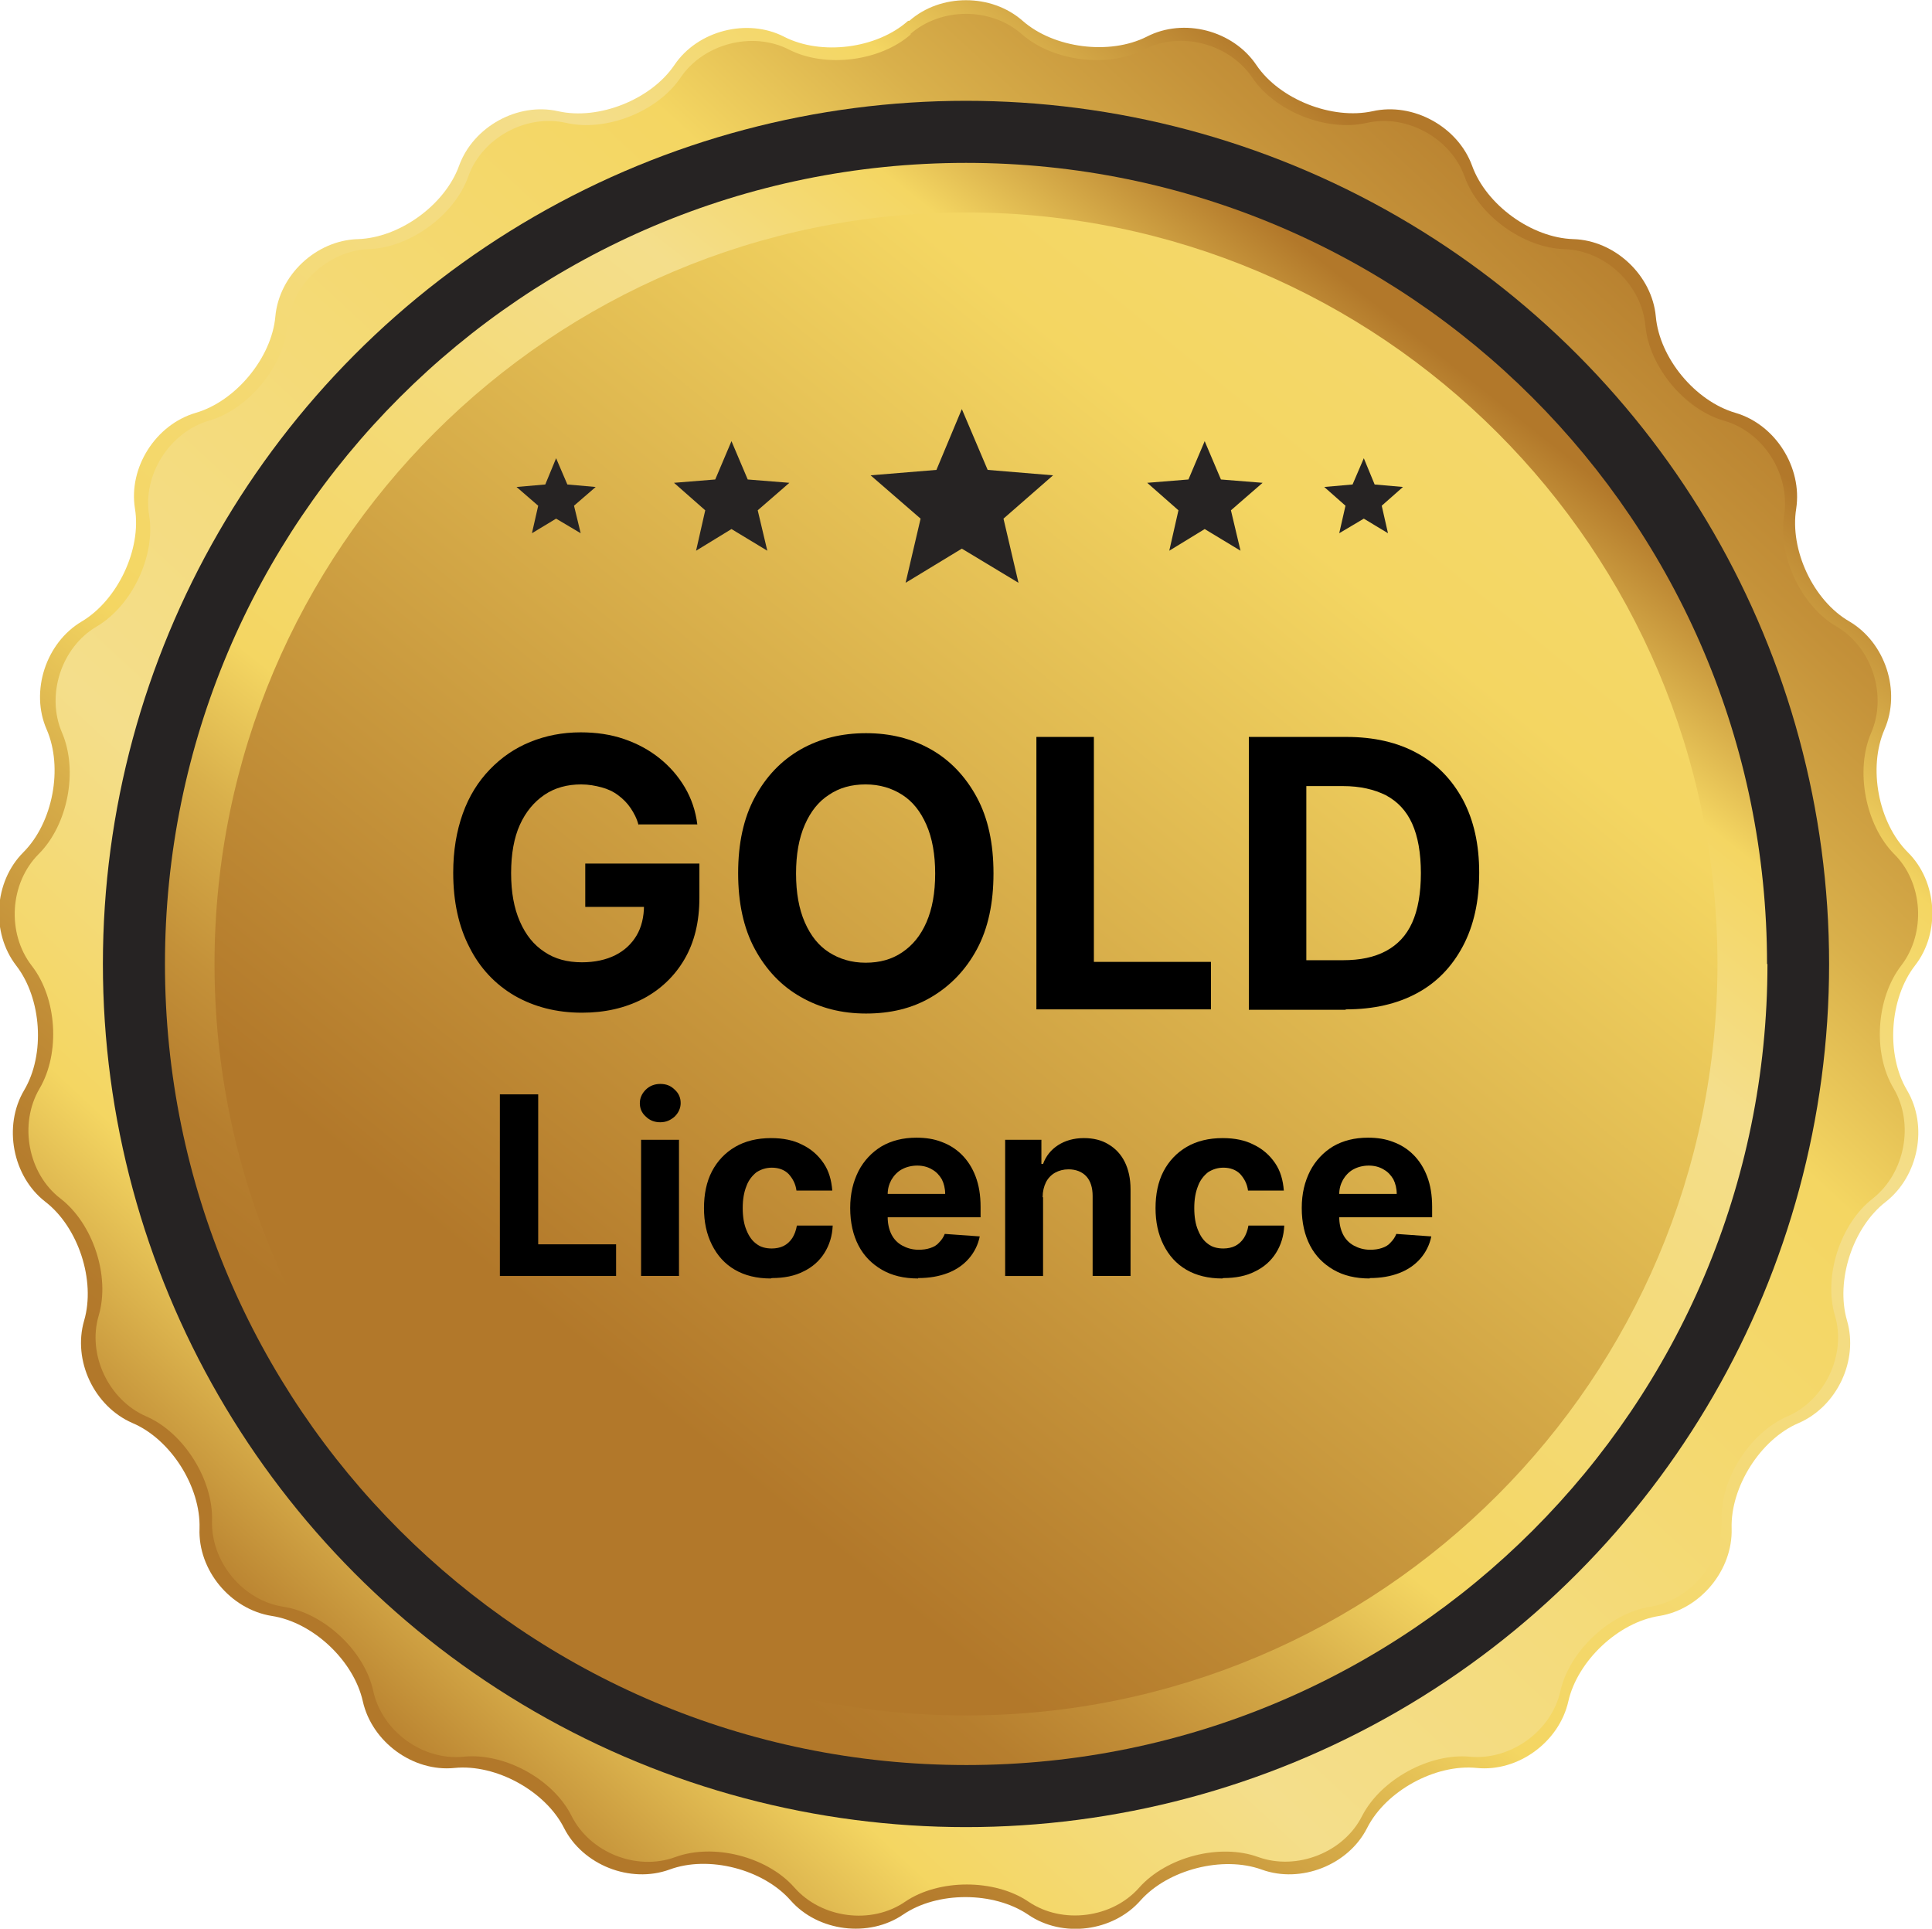
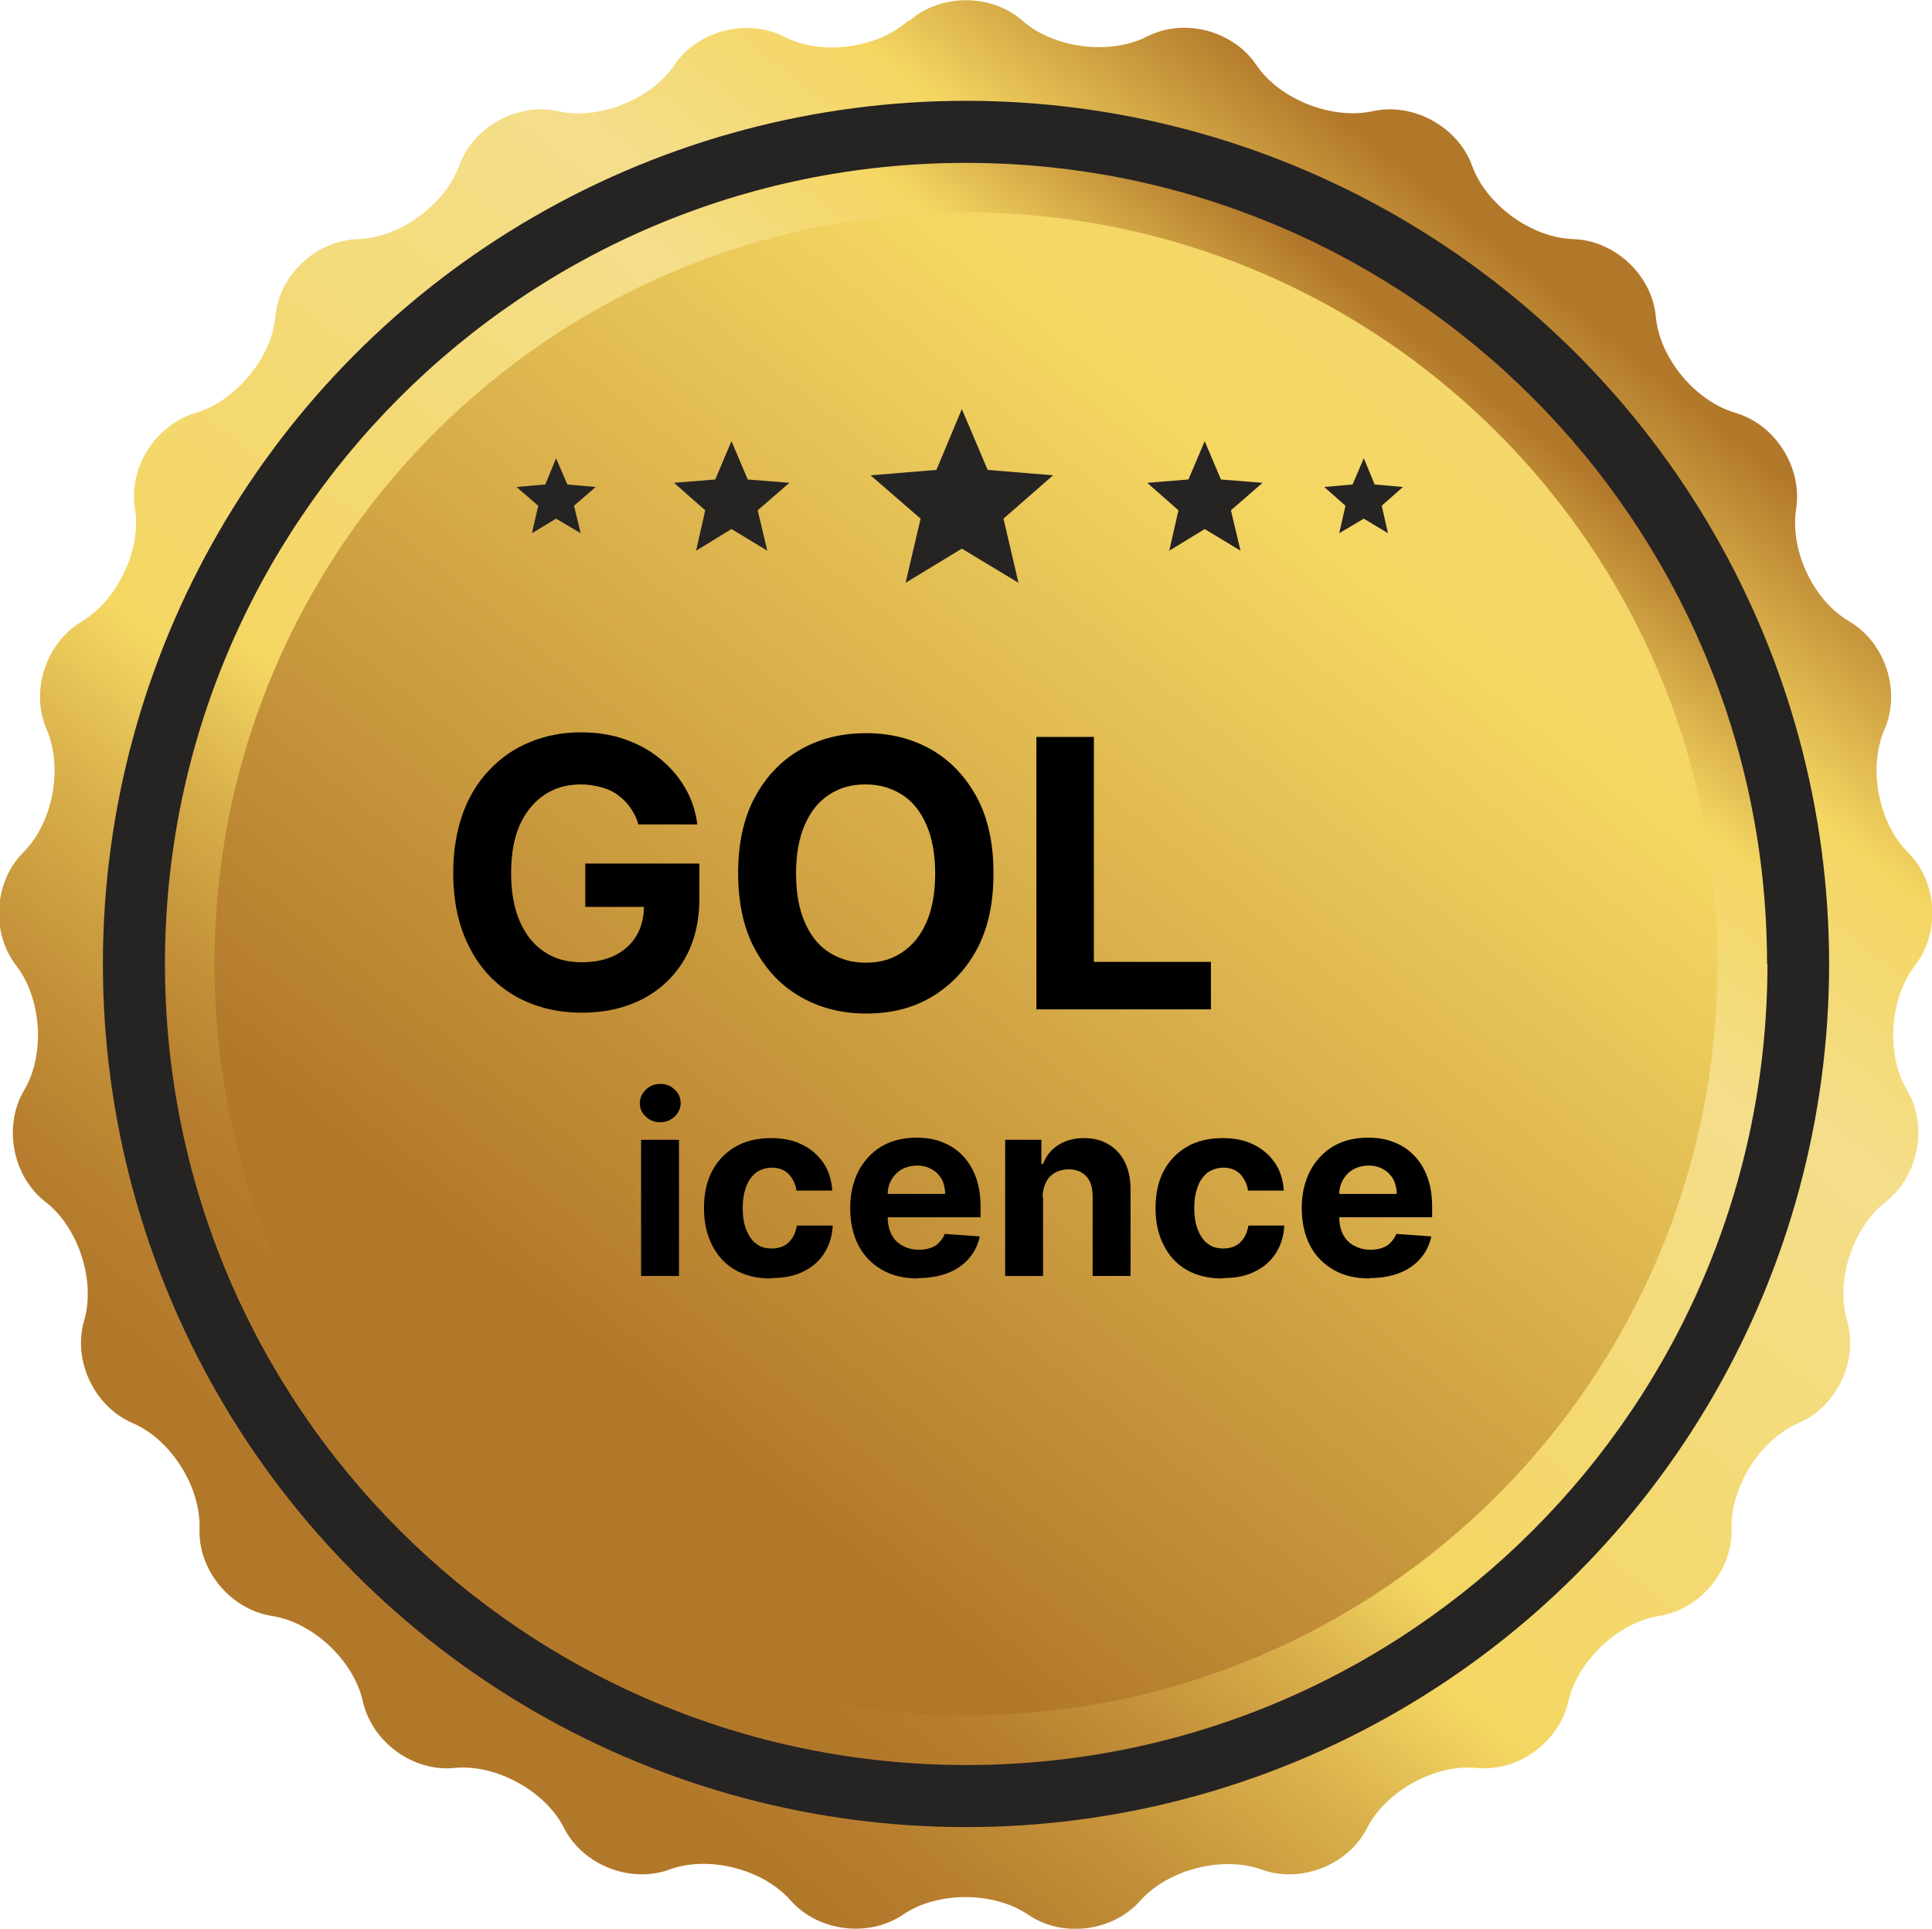
<svg xmlns="http://www.w3.org/2000/svg" xmlns:xlink="http://www.w3.org/1999/xlink" id="Layer_2" viewBox="0 0 46.38 46.3">
  <defs>
    <style>.cls-1{fill:url(#linear-gradient);}.cls-2{fill:#262323;}.cls-3{fill:url(#linear-gradient-3);}.cls-4{fill:url(#linear-gradient-4);}.cls-5{fill:url(#linear-gradient-2);}</style>
    <linearGradient id="linear-gradient" x1="10.66" y1="38.76" x2="36.84" y2="6.55" gradientUnits="userSpaceOnUse">
      <stop offset="0" stop-color="#b2782a" />
      <stop offset=".06" stop-color="#b67e2e" />
      <stop offset=".14" stop-color="#c49139" />
      <stop offset=".24" stop-color="#d9b04b" />
      <stop offset=".33" stop-color="#f4d662" />
      <stop offset=".72" stop-color="#f4de8b" />
      <stop offset=".86" stop-color="#f4d662" />
      <stop offset="1" stop-color="#b2782a" />
    </linearGradient>
    <linearGradient id="linear-gradient-2" x1="41.43" y1="3.59" x2="7.04" y2="40.65" xlink:href="#linear-gradient" />
    <linearGradient id="linear-gradient-3" x1="13.02" y1="35.96" x2="34.71" y2="8.62" xlink:href="#linear-gradient" />
    <linearGradient id="linear-gradient-4" x1="131.99" y1="-110.92" x2="15.05" y2="33.18" xlink:href="#linear-gradient" />
  </defs>
  <g id="Layer_1-2">
    <g>
      <g>
        <path class="cls-1" d="m21.83.5c.75-.66,1.97-.66,2.72,0,.75.66,2.09.83,2.98.38.89-.46,2.07-.15,2.63.68.56.83,1.82,1.32,2.79,1.11.97-.22,2.05.37,2.39,1.31.34.94,1.43,1.73,2.43,1.76,1,.03,1.89.87,1.98,1.86.09,1,.95,2.03,1.91,2.31.96.28,1.61,1.31,1.46,2.3-.16.99.41,2.21,1.28,2.71.86.51,1.24,1.67.84,2.59-.4.92-.15,2.24.56,2.95.71.7.79,1.93.17,2.72-.61.79-.7,2.13-.19,2.99.51.86.28,2.06-.51,2.68-.79.61-1.21,1.89-.93,2.85.28.96-.24,2.06-1.16,2.46-.92.39-1.64,1.54-1.61,2.53.03,1-.75,1.94-1.73,2.1-.99.15-1.97,1.08-2.19,2.05-.22.98-1.21,1.7-2.2,1.6-.99-.1-2.18.55-2.63,1.44-.45.89-1.59,1.34-2.53,1-.94-.34-2.25,0-2.91.74-.66.75-1.87.91-2.7.34-.83-.56-2.18-.56-3,0-.82.56-2.04.41-2.7-.34-.66-.75-1.97-1.09-2.91-.74-.94.34-2.08-.11-2.53-1-.45-.89-1.64-1.54-2.63-1.44-.99.1-1.98-.62-2.2-1.6-.22-.98-1.2-1.9-2.19-2.05-.99-.16-1.77-1.1-1.73-2.1.03-1-.69-2.14-1.61-2.53-.92-.4-1.44-1.5-1.16-2.46.28-.96-.14-2.24-.93-2.85-.79-.61-1.02-1.82-.51-2.68.51-.86.42-2.2-.19-2.99-.61-.79-.54-2.01.17-2.72.71-.71.96-2.03.56-2.95-.4-.91-.02-2.08.84-2.59.86-.51,1.44-1.73,1.28-2.71-.16-.99.5-2.02,1.46-2.3.96-.28,1.82-1.32,1.91-2.31.09-1,.98-1.83,1.98-1.86,1-.03,2.09-.82,2.43-1.76.34-.94,1.41-1.53,2.38-1.31.97.22,2.23-.28,2.79-1.11.56-.83,1.75-1.13,2.63-.68.89.46,2.23.29,2.98-.38Z" />
-         <path class="cls-5" d="m21.85.82c.74-.65,1.94-.65,2.68,0,.74.65,2.06.82,2.93.37.88-.45,2.04-.15,2.6.67.55.82,1.79,1.31,2.75,1.09.96-.22,2.02.37,2.35,1.29.33.93,1.41,1.71,2.39,1.74.99.03,1.86.86,1.95,1.84.09.98.94,2.01,1.89,2.28.95.27,1.59,1.29,1.44,2.27-.16.97.41,2.18,1.26,2.67.85.5,1.22,1.65.83,2.55-.39.9-.14,2.21.55,2.91.7.69.77,1.9.17,2.68-.6.78-.69,2.1-.18,2.95.5.85.27,2.03-.5,2.64-.78.6-1.19,1.87-.91,2.81.28.94-.24,2.03-1.14,2.42-.9.39-1.62,1.51-1.58,2.5.03.98-.74,1.91-1.71,2.07-.97.15-1.94,1.06-2.16,2.02-.21.96-1.19,1.67-2.17,1.58-.98-.09-2.14.55-2.59,1.42-.44.88-1.57,1.32-2.49.99-.93-.34-2.21,0-2.86.73-.65.74-1.85.89-2.66.34-.81-.55-2.15-.55-2.96,0-.81.56-2.01.4-2.66-.34-.65-.74-1.94-1.07-2.86-.73-.93.34-2.05-.11-2.49-.99-.44-.88-1.61-1.52-2.59-1.42-.98.1-1.96-.61-2.17-1.58-.21-.96-1.18-1.87-2.16-2.02-.97-.15-1.74-1.08-1.71-2.07.03-.98-.68-2.11-1.58-2.5-.9-.39-1.42-1.48-1.14-2.42.28-.95-.14-2.21-.92-2.81-.78-.6-1-1.79-.5-2.64.5-.85.42-2.17-.19-2.95-.6-.78-.53-1.98.17-2.68.7-.7.95-2,.56-2.91-.39-.9-.02-2.05.83-2.55.85-.5,1.42-1.7,1.26-2.67-.16-.97.49-1.99,1.43-2.27.95-.27,1.8-1.3,1.89-2.28.09-.98.97-1.8,1.95-1.84.98-.03,2.06-.81,2.39-1.74.33-.93,1.39-1.51,2.35-1.29.96.22,2.2-.27,2.75-1.09.55-.81,1.72-1.12,2.6-.67.88.45,2.2.28,2.93-.37Z" />
        <circle class="cls-2" cx="23.19" cy="23.14" r="20.72" />
        <path class="cls-3" d="m42.43,23.14c0,10.62-8.61,19.23-19.23,19.23S3.96,33.76,3.96,23.14,12.57,3.91,23.19,3.91s19.23,8.61,19.23,19.23Z" />
        <path class="cls-4" d="m41.23,23.14c0,9.96-8.08,18.04-18.04,18.04S5.15,33.1,5.15,23.14,13.23,5.1,23.19,5.1s18.04,8.08,18.04,18.04Z" />
        <polygon class="cls-2" points="23.09 13.17 21.74 13.99 22.1 12.45 20.9 11.41 22.48 11.28 23.09 9.82 23.71 11.28 25.28 11.41 24.09 12.45 24.45 13.99 23.09 13.17" />
        <polygon class="cls-2" points="17.56 12.7 16.71 13.22 16.93 12.25 16.18 11.59 17.17 11.51 17.56 10.59 17.95 11.51 18.95 11.59 18.19 12.25 18.42 13.22 17.56 12.7" />
        <polygon class="cls-2" points="28.92 12.7 28.07 13.22 28.29 12.25 27.54 11.59 28.53 11.51 28.92 10.59 29.31 11.51 30.31 11.59 29.55 12.25 29.78 13.22 28.92 12.7" />
        <polygon class="cls-2" points="32.74 12.45 32.15 12.8 32.3 12.14 31.79 11.69 32.47 11.63 32.74 11 33 11.63 33.68 11.69 33.17 12.14 33.32 12.8 32.74 12.45" />
        <polygon class="cls-2" points="13.35 12.45 12.77 12.8 12.92 12.14 12.4 11.69 13.09 11.63 13.35 11 13.62 11.63 14.3 11.69 13.78 12.14 13.94 12.8 13.35 12.45" />
      </g>
      <g>
        <g>
          <path d="m15.33,19.81c-.04-.16-.11-.29-.19-.41-.08-.12-.18-.22-.3-.31s-.25-.15-.4-.19c-.15-.04-.31-.07-.49-.07-.33,0-.63.08-.88.25-.25.17-.45.41-.59.72s-.21.7-.21,1.16.07.84.21,1.16c.14.32.33.56.59.73.25.17.55.25.9.25.31,0,.58-.06.8-.17s.39-.27.51-.47.18-.45.18-.73l.28.04h-1.69v-1.04h2.74v.82c0,.58-.12,1.07-.36,1.48-.24.41-.58.73-1,.95-.43.22-.91.33-1.46.33-.61,0-1.15-.14-1.62-.41-.46-.27-.83-.66-1.08-1.16-.26-.5-.39-1.1-.39-1.79,0-.53.08-1,.23-1.42s.37-.77.65-1.06c.28-.29.6-.51.97-.66.37-.15.77-.23,1.21-.23.37,0,.72.05,1.04.16.32.11.6.26.85.46.25.2.45.43.61.7s.26.57.3.89h-1.41Z" />
          <path d="m23.85,20.97c0,.71-.13,1.32-.4,1.82-.27.5-.64.88-1.1,1.15s-.98.39-1.56.39-1.1-.13-1.57-.4c-.46-.26-.83-.65-1.1-1.15-.27-.5-.4-1.11-.4-1.82s.13-1.32.4-1.82c.27-.5.63-.88,1.1-1.15.46-.26.98-.39,1.57-.39s1.1.13,1.56.39.83.65,1.1,1.15c.27.5.4,1.11.4,1.82Zm-1.4,0c0-.46-.07-.85-.21-1.17s-.33-.56-.58-.72-.54-.25-.88-.25-.63.08-.88.25c-.25.16-.44.4-.58.72-.14.32-.21.71-.21,1.17s.07.85.21,1.17c.14.32.33.56.58.72.25.16.54.25.88.25s.63-.08.88-.25.44-.4.58-.72.21-.71.21-1.17Z" />
          <path d="m24.88,24.24v-6.55h1.38v5.4h2.81v1.14h-4.19Z" />
-           <path d="m32.3,24.24h-2.32v-6.55h2.34c.66,0,1.23.13,1.7.39.48.26.84.64,1.1,1.12.26.49.39,1.07.39,1.75s-.13,1.27-.39,1.76c-.26.49-.62.87-1.1,1.13-.48.26-1.05.39-1.71.39Zm-.94-1.19h.88c.41,0,.75-.07,1.03-.22s.49-.37.63-.68c.14-.31.21-.71.21-1.19s-.07-.88-.21-1.19-.35-.53-.63-.68c-.28-.14-.62-.22-1.03-.22h-.88v4.17Z" />
        </g>
        <g>
-           <path d="m12,30.63v-4.36h.92v3.6h1.87v.76h-2.79Z" />
          <path d="m15.85,26.94c-.13,0-.25-.04-.35-.14-.1-.09-.14-.2-.14-.32s.05-.23.14-.32.21-.14.35-.14.25.04.35.14c.1.09.14.2.14.32s-.05.23-.14.32c-.1.09-.21.14-.35.14Zm-.46,3.69v-3.27h.91v3.27h-.91Z" />
          <path d="m18.5,30.69c-.33,0-.62-.07-.86-.21-.24-.14-.42-.34-.55-.6s-.19-.55-.19-.88.06-.63.19-.88.32-.45.56-.59c.24-.14.53-.21.86-.21.29,0,.54.05.75.16.21.1.38.25.51.44s.19.41.21.66h-.86c-.02-.16-.09-.29-.19-.4-.1-.1-.24-.15-.4-.15-.14,0-.26.04-.37.11-.1.08-.19.19-.24.33-.06.15-.09.32-.09.53s.03.39.09.53c.06.15.14.26.24.33.1.08.23.11.37.11.1,0,.2-.02.28-.06.08-.04.15-.1.21-.19.05-.08.09-.18.11-.3h.86c-.01.25-.08.47-.2.66-.12.19-.29.34-.5.44-.21.11-.47.16-.76.16Z" />
          <path d="m22.04,30.69c-.34,0-.63-.07-.87-.21s-.43-.33-.56-.58c-.13-.25-.2-.55-.2-.9s.07-.63.2-.89c.13-.25.32-.45.55-.59.24-.14.52-.21.84-.21.22,0,.42.03.6.1.19.07.35.17.49.31.14.14.25.31.33.52s.12.45.12.73v.25h-2.76v-.56h1.91c0-.13-.03-.25-.08-.35-.06-.1-.13-.18-.24-.24-.1-.06-.22-.09-.35-.09s-.26.03-.37.09c-.11.06-.19.15-.25.25-.06.11-.09.22-.09.35v.54c0,.16.03.3.09.42.06.12.15.21.26.27.11.06.24.1.39.1.1,0,.19-.01.28-.04s.16-.07.21-.13c.06-.06.11-.13.14-.21l.84.06c-.04.2-.13.38-.26.53-.13.15-.3.27-.51.35-.21.08-.44.12-.71.12Z" />
          <path d="m25.04,28.74v1.89h-.91v-3.27h.87v.58h.04c.07-.19.19-.34.36-.45.17-.11.38-.17.62-.17.23,0,.43.05.59.15.17.1.3.24.39.42s.14.4.14.66v2.08h-.91v-1.92c0-.2-.05-.36-.15-.47s-.25-.17-.43-.17c-.12,0-.23.03-.32.08-.09.05-.17.13-.22.23-.05.1-.08.22-.08.36Z" />
          <path d="m29.34,30.69c-.33,0-.62-.07-.86-.21-.24-.14-.42-.34-.55-.6s-.19-.55-.19-.88.06-.63.19-.88.32-.45.56-.59c.24-.14.53-.21.86-.21.29,0,.54.05.75.16.21.1.38.25.51.44s.19.41.21.66h-.86c-.02-.16-.09-.29-.19-.4-.1-.1-.24-.15-.4-.15-.14,0-.26.04-.37.11-.1.08-.19.19-.24.33-.06.15-.09.32-.09.53s.03.39.09.53c.06.15.14.26.24.33.1.08.23.11.37.11.1,0,.2-.02.28-.06.08-.04.15-.1.21-.19.05-.08.09-.18.11-.3h.86c-.01.25-.08.47-.2.66-.12.19-.29.34-.5.44-.21.11-.47.16-.76.16Z" />
          <path d="m32.88,30.69c-.34,0-.63-.07-.87-.21s-.43-.33-.56-.58c-.13-.25-.2-.55-.2-.9s.07-.63.2-.89c.13-.25.32-.45.55-.59.24-.14.52-.21.84-.21.22,0,.42.03.6.1.19.07.35.17.49.31.14.14.25.31.33.52s.12.45.12.73v.25h-2.76v-.56h1.91c0-.13-.03-.25-.08-.35-.06-.1-.13-.18-.24-.24-.1-.06-.22-.09-.35-.09s-.26.03-.37.09c-.11.06-.19.15-.25.25-.06.11-.09.22-.09.35v.54c0,.16.03.3.09.42.06.12.15.21.26.27.11.06.24.1.39.1.1,0,.19-.01.28-.04s.16-.07.21-.13c.06-.06.11-.13.14-.21l.84.06c-.04.2-.13.38-.26.53-.13.15-.3.27-.51.35-.21.08-.44.12-.71.12Z" />
        </g>
      </g>
    </g>
  </g>
</svg>